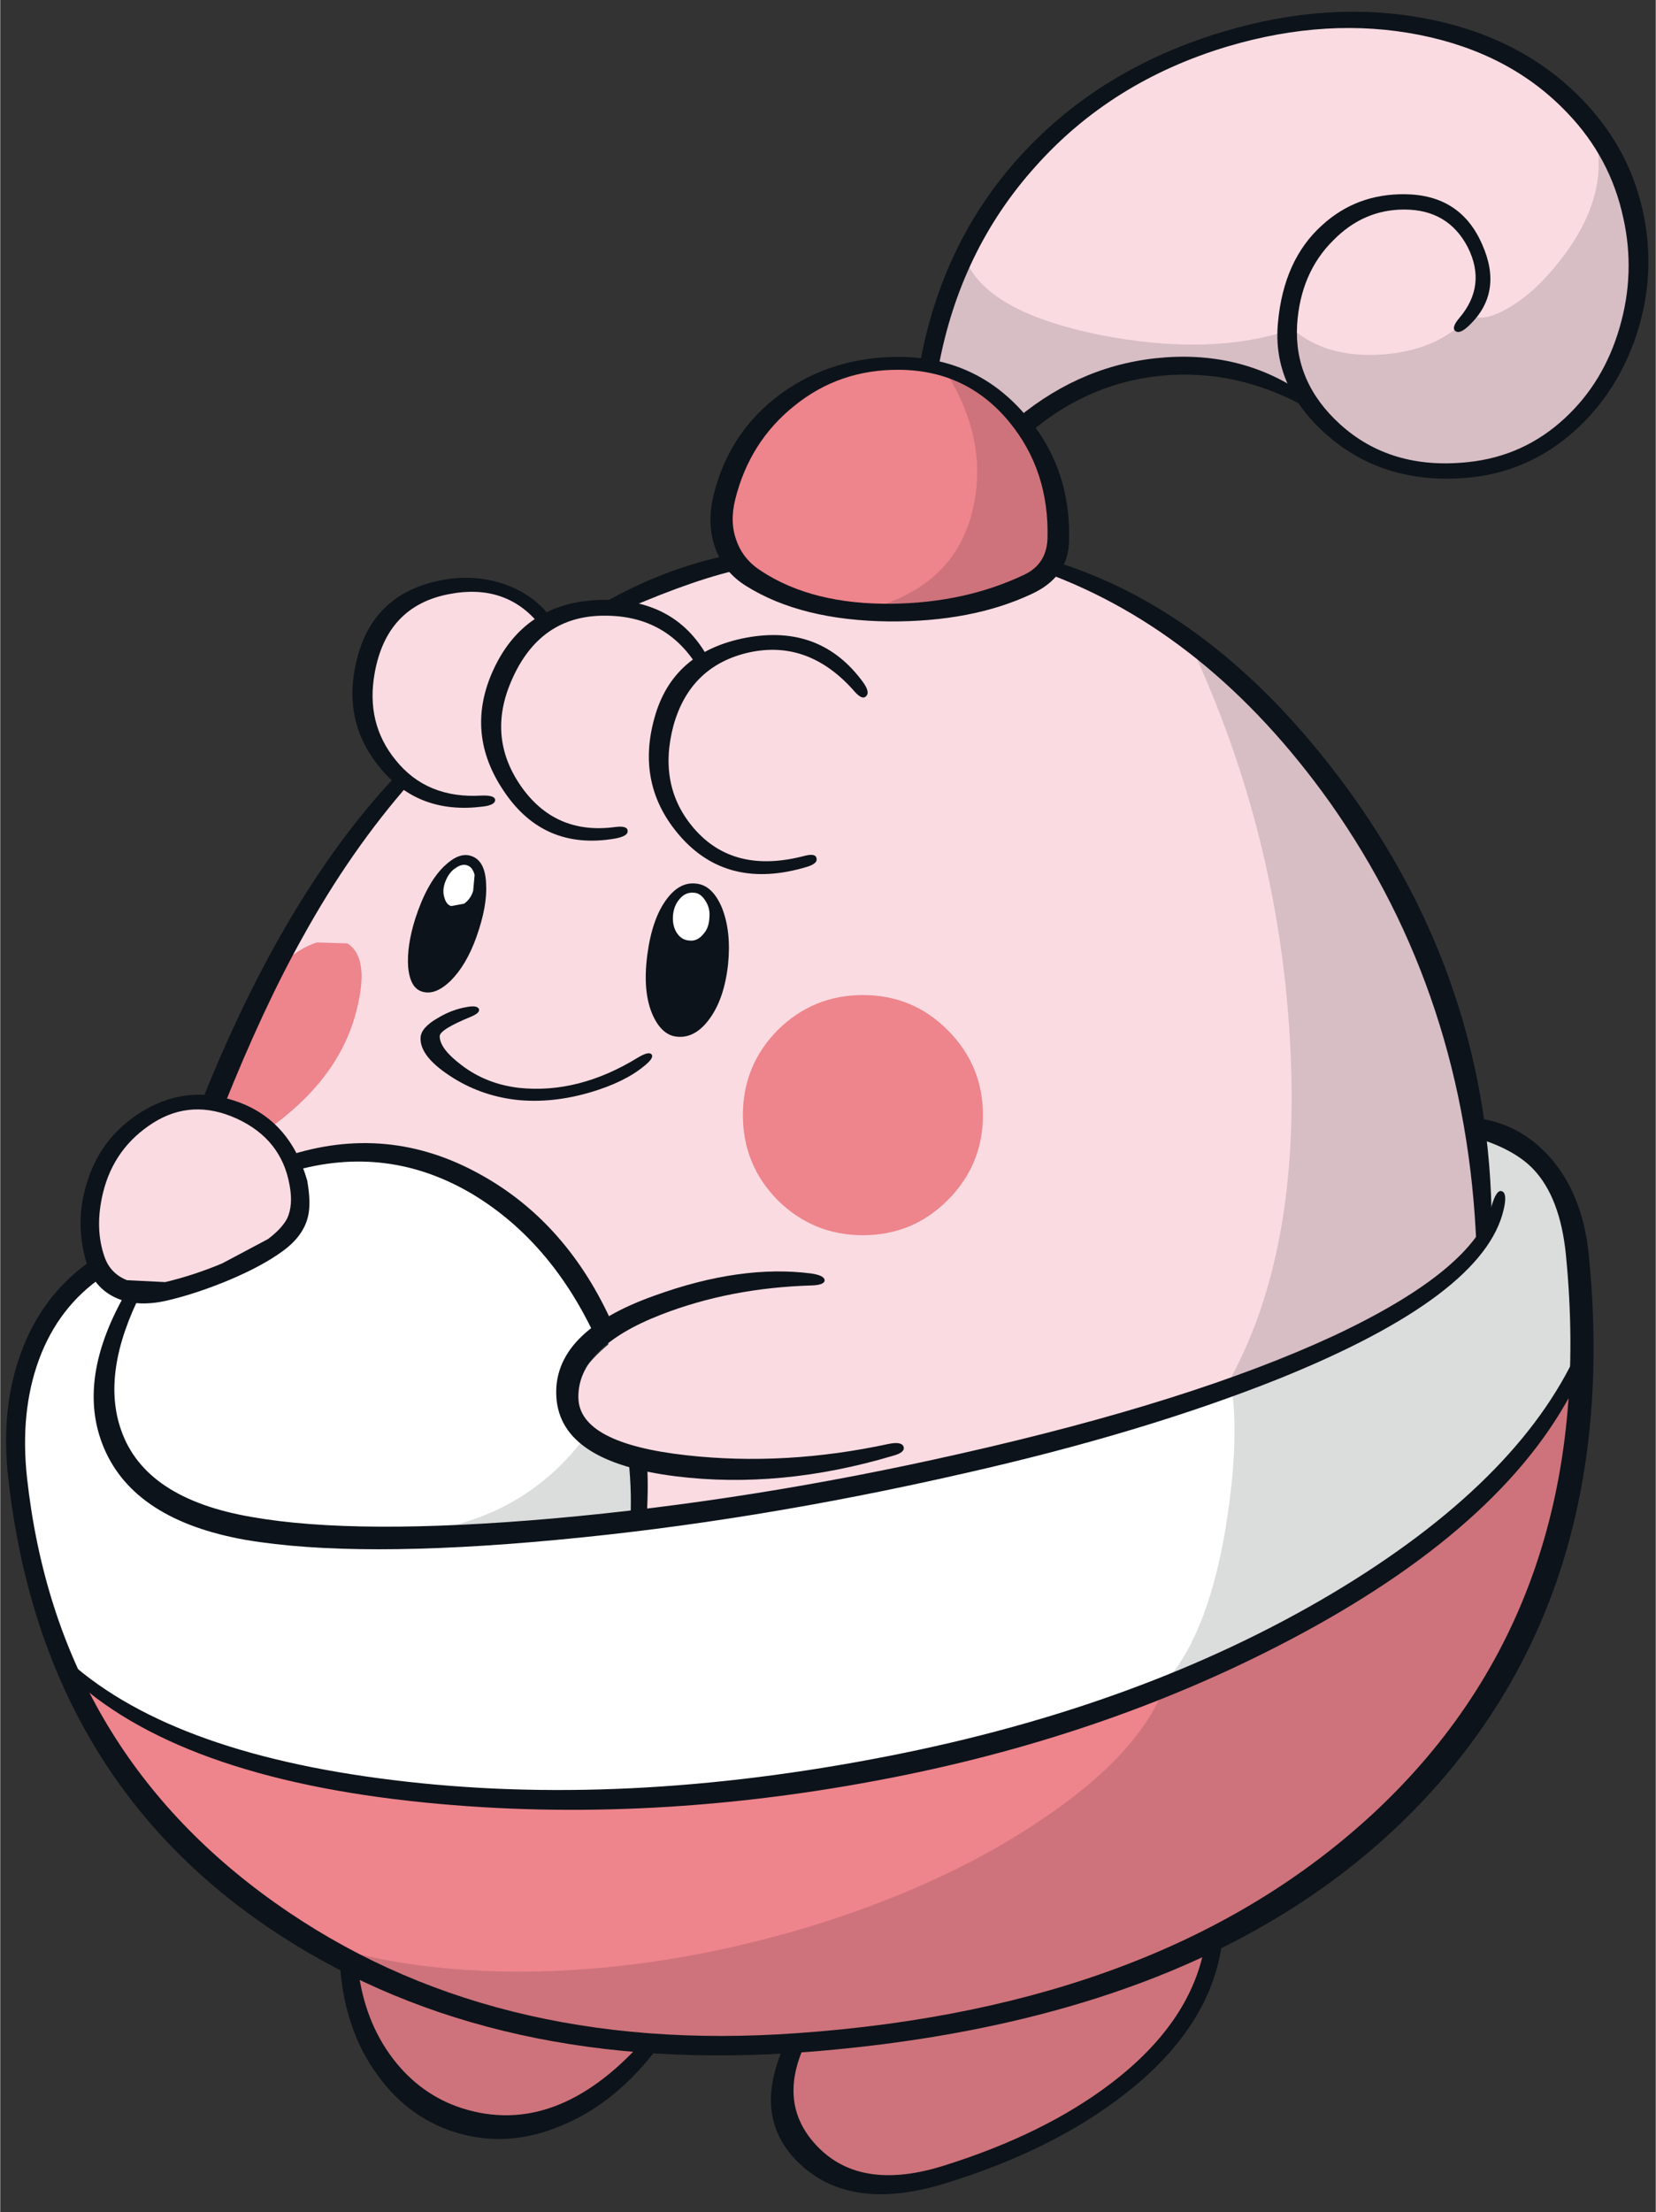
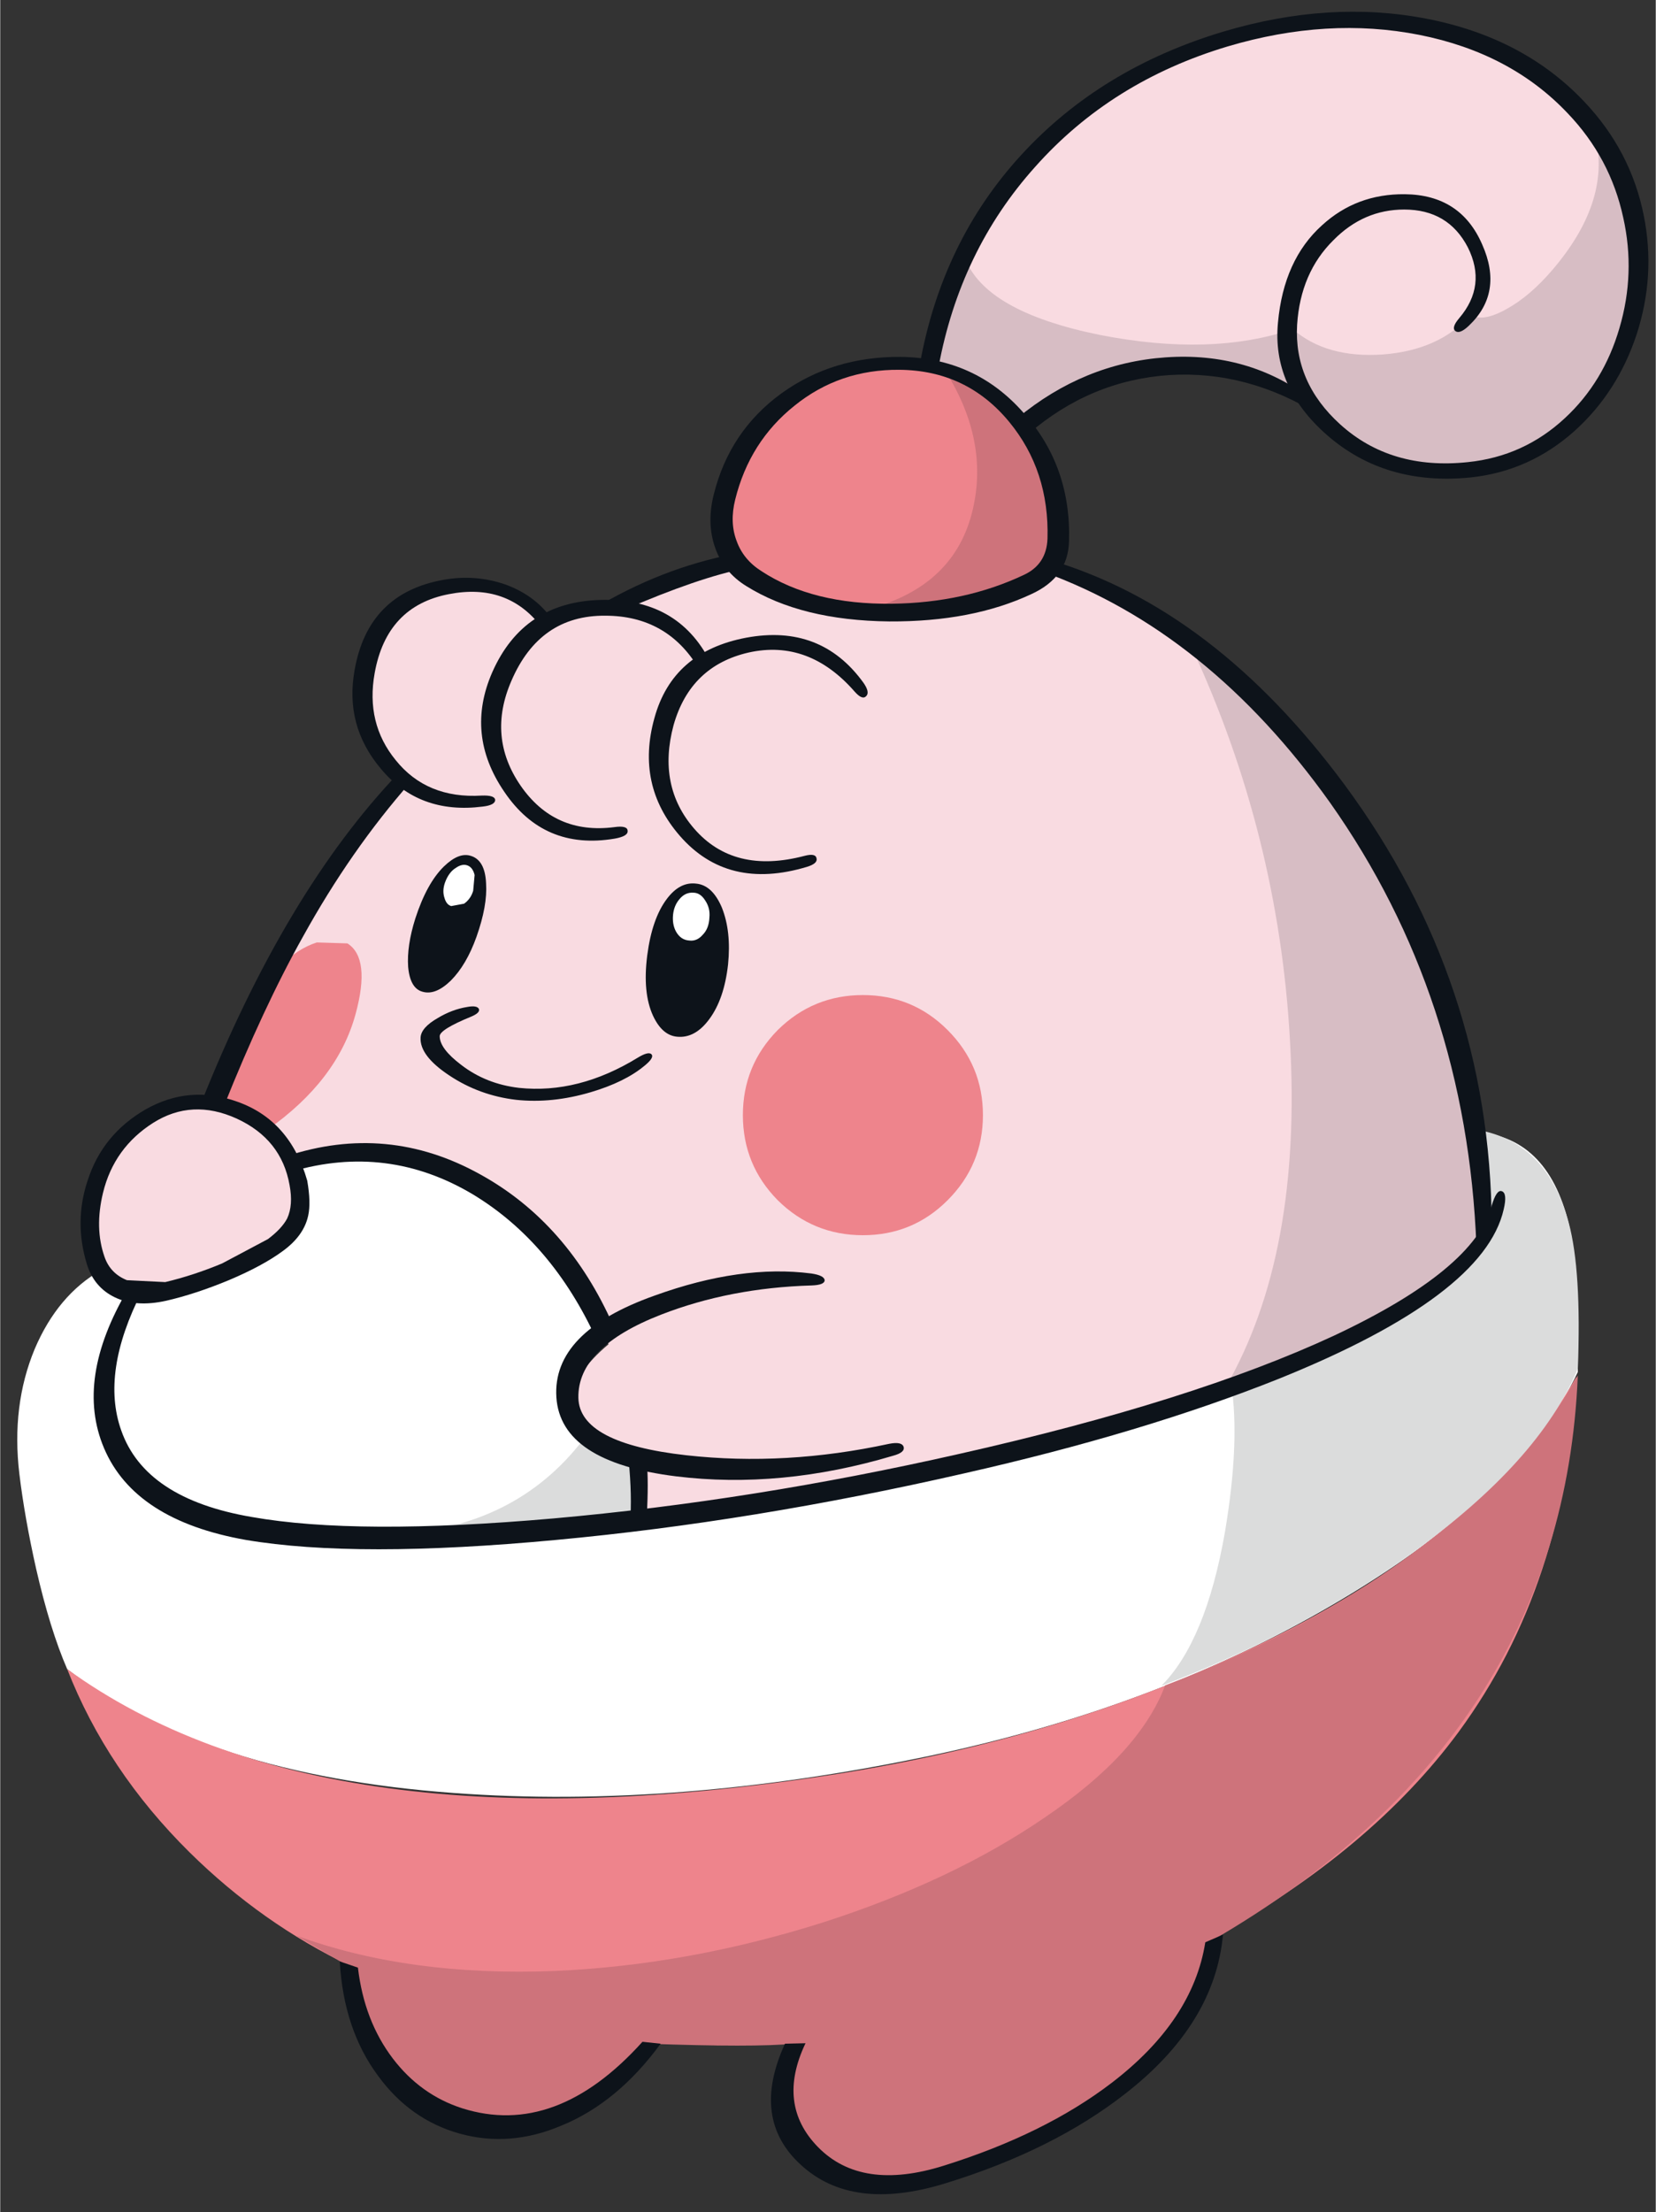
<svg xmlns="http://www.w3.org/2000/svg" version="1.1" width="173px" height="231px" viewBox="-0.6 -1.25 173.1 231.2">
  <rect x="-0.6" y="-1.25" width="173.1" height="231.2" fill="#333333" stroke="none" />
  <g>
    <path fill="#f9dbe1" d="M84.05 61.55 Q87.65 62.55 91.8 62.65 L100.35 61.8 Q105.95 60.6 109.05 58.0 128.8 64.85 142.2 86.4 154.9 106.8 154.65 127.75 149.35 137.25 119.45 146.1 95.75 153.15 66.1 157.4 L66.05 153.55 65.65 150.0 Q62.9 149.25 60.9 147.75 59.05 146.35 58.95 145.15 58.9 144.05 60.1 142.35 61.25 140.7 63.0 139.25 58.65 128.35 48.8 122.55 38.8 116.65 29.8 120.25 30.85 123.3 30.35 125.15 30.05 126.55 28.5 128.15 26.5 130.25 17.5 133.1 L12.6 133.3 Q10.75 132.7 9.9 131.15 6.75 125.55 11.5 119.05 16.25 112.55 22.1 114.3 25.0 105.3 31.3 94.8 34.55 89.3 41.1 79.9 39.25 78.2 38.0 74.85 36.55 70.9 37.65 68.1 40.75 60.2 47.7 59.95 53.8 59.75 56.65 64.05 57.95 63.3 60.2 62.85 L63.7 62.4 Q69.65 59.45 76.55 57.45 79.3 60.2 84.05 61.55" />
    <path fill="#ee848c" d="M80.7 106.4 Q84.4 102.75 89.6 102.75 94.8 102.75 98.45 106.4 102.15 110.1 102.15 115.3 102.15 120.5 98.45 124.2 94.8 127.85 89.6 127.85 84.4 127.85 80.7 124.2 77.05 120.5 77.05 115.3 77.05 110.1 80.7 106.4" />
    <path fill="#ee848c" d="M32.5 97.25 L35.7 97.35 Q38.15 98.9 36.55 104.75 34.65 111.7 27.3 116.85 24.85 114.85 22.1 114.3 L25.3 106.9 28.75 99.65 Q30.5 97.9 32.5 97.25" />
    <path fill="#f9dbe1" d="M164.7 41.95 Q159.15 47.5 151.85 47.9 141.95 48.5 136.2 40.6 129.25 36.95 121.65 37.35 113.0 37.8 106.4 43.65 104.7 40.95 101.85 39.2 99.25 37.6 96.5 37.15 99.35 20.25 113.4 9.9 126.05 0.6 140.9 0.9 154.2 1.2 162.3 8.3 170.05 15.1 170.6 25.85 171.05 35.55 164.7 41.95" />
    <path fill="#ffffff" d="M163.4 126.65 Q164.5 131.15 164.35 142.15 158.4 154.7 139.85 165.8 121.0 177.1 96.65 182.25 69.95 187.85 46.85 186.15 20.75 184.25 6.4 173.2 4.6 169.05 3.15 162.7 1.95 157.35 1.4 152.8 0.55 145.65 3.0 139.75 5.4 134.1 9.95 131.5 11.9 134.65 18.1 133.05 22.15 132.0 27.1 129.25 29.95 127.7 30.4 125.3 30.75 123.45 29.8 120.25 41.25 116.95 50.4 122.8 57.95 127.6 62.55 137.6 60.65 138.8 59.6 141.15 58.6 143.4 58.95 145.15 59.25 146.95 61.1 148.65 63.05 150.5 66.0 151.4 L66.2 154.7 66.1 157.4 Q98.35 152.95 122.2 145.35 148.5 137.0 154.65 127.75 154.35 121.1 153.45 117.05 161.15 117.4 163.4 126.65" />
    <path fill="#ee848c" d="M81.65 40.85 Q86.65 36.95 93.65 36.75 100.7 36.6 105.55 42.5 109.85 47.8 109.75 53.75 109.75 56.6 108.65 58.1 107.75 59.3 105.6 60.1 97.9 62.95 90.55 62.5 84.2 62.15 79.2 59.55 75.85 57.8 75.35 54.4 75.05 52.2 76.05 48.85 77.4 44.2 81.65 40.85" />
    <path fill="#ee848c" d="M19.2 192.35 Q10.55 183.8 6.4 173.2 33.2 192.6 86.95 184.15 110.55 180.4 130.15 171.05 154.55 159.5 164.2 142.65 163.2 164.35 151.9 179.75 142.8 192.1 126.05 201.4 125.85 209.0 116.15 216.8 106.85 224.3 96.2 226.35 86.9 228.2 83.2 222.75 80.05 218.1 82.45 212.25 L74.45 212.5 67.15 212.25 Q62.9 216.65 60.8 218.0 56.4 220.9 51.2 220.45 45.0 219.95 40.65 215.5 36.05 210.85 36.05 204.25 26.75 199.8 19.2 192.35" />
    <path fill="#d7bdc4" d="M169.45 33.45 Q165.4 46.65 151.05 47.85 146.3 48.25 142.3 45.95 139.3 44.25 136.1 40.55 128.3 37.15 122.75 37.2 114.8 37.25 106.25 43.45 104.7 41.05 102.15 39.35 99.35 37.5 96.3 37.2 96.95 32.75 100.25 25.65 102.3 31.3 114.35 33.75 126.05 36.05 134.55 33.15 138.05 36.2 143.95 35.8 149.9 35.35 153.15 31.65 154.4 32.45 156.9 31.05 159.35 29.7 161.7 26.95 167.6 20.05 166.3 13.5 169.3 16.95 170.2 22.45 171.1 28.05 169.45 33.45" />
    <path fill="#d7bdc4" d="M123.95 66.35 Q137.35 76.15 145.2 91.5 153.35 107.45 154.65 127.75 151.3 132.65 142.85 137.1 138.1 139.6 127.55 143.7 135.55 129.8 134.25 107.45 133.05 85.95 123.95 66.35" />
    <path fill="#ce737b" d="M98.3 37.65 Q105.5 39.75 108.45 47.65 110.95 54.4 109.05 57.65 107.75 59.95 101.85 61.25 96.65 62.4 90.2 62.4 99.25 60.0 101.1 51.95 102.75 44.8 98.3 37.65" />
    <path fill="#ce737b" d="M108.55 188.75 Q118.55 182.0 121.2 174.9 136.7 169.1 148.25 160.2 159.15 151.85 164.35 142.5 162.8 180.3 126.05 201.6 125.25 209.85 116.0 217.15 107.55 223.8 97.0 226.15 87.9 228.2 83.55 223.0 79.6 218.3 82.3 212.35 78.3 212.75 67.05 212.35 63.35 217.95 56.95 219.8 51.75 221.3 47.5 219.9 43.4 218.6 40.35 214.95 36.6 210.6 36.05 204.4 L30.35 201.05 Q42.1 205.35 57.35 204.75 71.25 204.15 85.35 199.7 98.9 195.35 108.55 188.75" />
    <path fill="#dbdcdc" d="M163.4 126.55 Q164.75 131.55 164.35 141.8 160.3 151.55 146.9 161.15 135.2 169.5 120.8 174.95 125.45 170.3 127.45 158.9 129.05 149.4 128.1 143.35 149.15 135.95 154.65 127.75 154.4 122.1 153.6 116.8 161.1 117.95 163.4 126.55" />
    <path fill="#0d131a" d="M74.85 93.6 Q75.85 96.1 75.5 99.55 75.1 103.15 73.55 105.25 72.05 107.3 70.15 107.1 68.6 106.95 67.65 104.9 66.55 102.5 67.05 98.6 67.55 94.75 69.1 92.7 70.45 90.9 72.15 91.1 73.85 91.25 74.85 93.6" />
    <path fill="#ffffff" d="M73.55 94.65 Q73.5 95.8 72.85 96.45 72.25 97.15 71.45 97.05 70.55 97.0 70.05 96.1 69.65 95.35 69.75 94.35 69.85 93.4 70.4 92.75 71.0 92.0 71.85 92.05 72.6 92.05 73.1 92.85 73.65 93.65 73.55 94.65" />
    <path fill="#0d131a" d="M49.2 96.65 Q48.15 99.6 46.5 101.25 44.9 102.8 43.55 102.4 42.25 102.05 42.05 99.8 41.9 97.6 42.8 94.75 44.0 91.05 45.8 89.3 47.35 87.8 48.6 88.2 50.1 88.65 50.2 91.1 50.35 93.4 49.2 96.65" />
    <path fill="#ffffff" d="M48.85 91.85 Q48.6 92.7 47.9 93.2 L46.55 93.45 Q46.05 93.3 45.85 92.6 45.6 91.85 45.9 91.0 46.3 89.9 47.05 89.45 47.7 89.0 48.25 89.2 48.8 89.4 49.0 90.2 L48.85 91.85" />
    <path fill="#0d131a" d="M108.4 58.5 L109.2 57.3 Q126.35 62.4 139.95 80.75 155.2 101.4 155.35 126.7 L153.75 129.05 Q152.75 102.9 138.45 82.65 125.7 64.75 108.4 58.5" />
    <path fill="#0d131a" d="M64.6 62.5 L61.4 62.4 Q68.55 58.1 76.15 56.65 L77.3 58.15 Q72.45 59.1 64.6 62.5" />
    <path fill="#0d131a" d="M41.05 79.55 L42.3 80.5 Q36.05 87.6 31.05 96.65 26.9 104.05 22.75 114.45 L20.4 114.05 Q29.2 91.95 41.05 79.55" />
    <path fill="#0d131a" d="M81.1 39.85 Q86.45 36.0 93.55 36.05 101.35 36.15 106.4 41.9 111.4 47.5 111.15 55.35 111.05 59.1 107.2 60.85 101.0 63.75 92.35 63.7 83.15 63.6 77.4 60.0 75.05 58.55 74.15 56.0 73.25 53.45 74.0 50.45 75.65 43.8 81.1 39.85 M104.9 42.85 Q100.45 37.45 93.4 37.4 87.15 37.35 82.45 41.15 77.75 44.9 76.25 50.95 75.65 53.35 76.4 55.3 77.1 57.25 79.0 58.45 84.35 61.95 92.65 61.85 100.25 61.75 106.4 58.85 108.8 57.75 108.9 55.05 109.1 47.95 104.9 42.85" />
    <path fill="#0d131a" d="M136.45 40.45 L137.35 42.15 Q129.85 37.45 121.65 37.95 113.4 38.5 106.9 44.1 L105.75 42.45 Q112.7 36.7 121.25 36.1 129.9 35.5 136.45 40.45" />
    <path fill="#0d131a" d="M165.0 9.35 Q169.9 14.5 171.25 21.3 172.5 27.55 170.5 33.7 168.5 39.75 164.0 43.8 159.3 48.0 153.15 48.65 144.2 49.55 138.1 44.2 132.35 39.15 133.0 32.45 133.6 25.9 137.6 22.3 141.2 19.0 146.25 19.05 152.1 19.1 154.35 24.3 156.6 29.35 152.95 32.8 152.0 33.7 151.55 33.35 151.1 33.0 151.95 32.0 154.85 28.6 152.85 24.6 150.8 20.65 146.2 20.65 141.95 20.65 138.8 23.85 135.35 27.25 135.0 32.7 134.65 38.7 139.5 43.1 144.8 47.9 152.85 47.05 158.7 46.45 163.0 42.45 167.05 38.7 168.7 33.05 170.4 27.3 169.1 21.5 167.75 15.25 163.3 10.6 157.35 4.3 147.8 2.4 138.2 0.5 127.75 3.6 115.55 7.25 107.6 16.2 99.75 24.95 97.5 37.15 L95.55 36.85 Q97.85 24.0 106.15 14.95 114.45 5.9 127.3 2.05 138.4 -1.25 148.5 0.7 158.65 2.65 165.0 9.35" />
    <path fill="#0d131a" d="M39.2 79.1 Q35.4 74.6 36.45 68.8 37.85 60.75 45.75 59.35 49.1 58.75 52.25 59.85 55.5 61.05 57.25 63.7 L56.0 64.3 Q52.45 59.65 46.3 60.85 39.8 62.1 38.55 69.1 37.6 74.35 40.75 78.2 44.0 82.25 49.75 81.9 51.1 81.85 51.15 82.35 51.15 82.9 49.85 83.05 43.2 83.9 39.2 79.1" />
    <path fill="#0d131a" d="M73.6 67.85 L72.45 68.65 Q69.15 63.1 62.65 63.1 55.8 63.05 52.85 69.9 50.3 75.75 53.8 80.85 57.35 86.0 63.6 85.2 65.0 85.0 65.0 85.6 65.05 86.15 63.65 86.4 56.25 87.65 52.1 81.5 48.0 75.5 50.85 69.0 54.1 61.65 62.2 61.45 70.2 61.25 73.6 67.85" />
    <path fill="#0d131a" d="M89.65 70.1 Q90.35 71.1 89.95 71.5 89.55 71.95 88.75 71.05 83.95 65.55 77.65 66.95 71.55 68.35 69.8 74.55 68.1 80.9 71.95 85.35 76.1 90.15 83.5 88.2 84.65 87.9 84.75 88.45 84.9 89.0 83.75 89.35 75.45 91.85 70.45 86.1 65.85 80.8 67.8 73.8 69.7 66.85 77.4 65.4 85.2 63.95 89.65 70.1" />
    <path fill="#0d131a" d="M66.75 110.15 Q64.7 111.85 61.15 112.9 57.1 114.1 53.35 113.7 49.5 113.25 46.35 111.15 43.25 109.1 43.35 107.2 43.4 106.15 45.15 105.15 46.65 104.25 48.2 104.0 49.25 103.8 49.45 104.2 49.6 104.6 48.65 105.0 45.35 106.35 45.35 107.05 45.35 108.35 47.6 110.05 50.2 112.05 53.65 112.45 59.85 113.1 66.05 109.3 67.2 108.6 67.5 108.95 67.8 109.3 66.75 110.15" />
-     <path fill="#0d131a" d="M1.6 140.05 Q3.85 133.95 9.05 130.4 L10.15 132.15 Q5.5 135.3 3.45 140.85 1.45 146.3 2.2 153.2 5.3 181.4 28.1 197.6 50.55 213.55 82.7 211.25 121.15 208.55 143.05 188.2 166.7 166.15 163.1 129.85 162.5 123.9 159.7 120.95 157.7 118.85 153.65 117.65 L153.65 115.6 Q158.1 116.1 161.25 119.5 164.85 123.4 165.5 129.95 168.95 164.65 148.4 186.7 126.85 209.8 83.95 213.2 51.25 215.75 28.55 200.95 3.8 184.85 0.25 153.35 -0.6 145.95 1.6 140.05" />
    <path fill="#0d131a" d="M66.55 212.15 L68.45 212.35 Q63.95 218.5 58.1 220.9 52.7 223.2 47.45 221.75 42.25 220.3 38.9 215.7 35.3 210.85 34.9 203.75 L36.8 204.4 Q37.45 209.95 40.45 213.9 43.35 217.7 47.7 219.1 57.5 222.2 66.55 212.15" />
    <path fill="#0d131a" d="M125.4 201.75 L127.25 200.95 Q126.4 210.3 117.0 217.6 109.45 223.5 98.2 226.95 88.45 229.95 83.1 225.0 77.85 220.2 81.45 212.35 L83.6 212.3 Q80.55 218.7 84.9 223.15 89.45 227.8 98.05 225.1 108.6 221.8 115.6 216.45 124.1 209.95 125.4 201.75" />
-     <path fill="#0d131a" d="M164.35 139.9 L164.5 142.7 Q157.5 157.6 135.45 169.5 116.05 179.95 92.6 184.55 67.35 189.5 43.85 187.15 17.7 184.55 6.35 173.6 L6.0 171.85 Q16.65 181.9 40.5 184.8 64.4 187.75 92.2 182.3 118.8 177.1 138.65 165.3 158.1 153.7 164.35 139.9" />
    <path fill="#dbdcdc" d="M60.85 148.55 Q61.75 149.4 63.2 150.05 L65.85 151.1 Q66.25 154.65 66.1 157.4 61.6 158.8 50.95 159.05 L41.2 159.05 Q53.85 158.2 60.85 148.55" />
    <path fill="#0d131a" d="M24.2 113.9 Q29.7 115.85 31.5 122.15 31.9 124.45 31.6 125.8 31.15 127.9 28.95 129.5 26.85 131.05 23.3 132.55 19.8 134.0 16.75 134.7 13.6 135.4 11.4 134.35 9.2 133.3 8.45 130.85 7.1 126.4 8.55 122.1 10.1 117.3 14.6 114.7 19.2 112.1 24.2 113.9 M29.65 122.6 Q28.8 117.8 24.1 115.65 19.45 113.55 15.4 116.1 11.3 118.7 10.15 123.4 9.25 127.1 10.3 130.1 10.9 131.85 12.65 132.55 L16.65 132.75 Q19.6 132.05 22.6 130.8 L27.4 128.25 Q28.85 127.15 29.4 126.1 30.05 124.7 29.65 122.6" />
    <path fill="#0d131a" d="M68.5 136.15 Q59.75 139.55 59.85 144.85 59.95 149.6 71.15 150.85 81.5 152.0 92.35 149.65 93.65 149.4 93.85 149.95 94.05 150.55 92.75 150.9 81.0 154.4 70.05 153.05 58.0 151.55 57.55 144.8 57.1 137.95 67.85 134.15 76.85 130.9 84.2 131.85 85.55 132.05 85.6 132.55 85.6 133.05 84.25 133.1 75.7 133.35 68.5 136.15" />
    <path fill="#0d131a" d="M63.5 137.3 Q62.2 137.9 61.75 138.75 57.1 128.6 48.85 123.6 39.9 118.25 29.85 121.2 L29.3 119.6 Q39.9 116.1 49.6 121.5 58.75 126.55 63.5 137.3" />
    <path fill="#0d131a" d="M65.0 150.4 L67.0 151.45 Q67.2 153.7 67.0 157.2 L65.3 157.25 Q65.45 154.25 65.0 150.4" />
    <path fill="#0d131a" d="M12.75 133.5 L14.2 133.75 Q9.9 142.2 12.05 148.25 14.55 155.4 25.7 157.3 36.7 159.25 57.25 157.45 78.1 155.6 99.7 150.7 124.1 145.2 138.85 138.35 153.55 131.45 155.35 124.75 155.85 123.05 156.4 123.25 157.0 123.45 156.6 125.15 154.55 134.2 133.1 142.85 118.95 148.5 100.15 152.75 78.05 157.8 57.5 159.7 36.65 161.65 25.1 159.7 13.45 157.65 10.25 150.1 7.2 142.9 12.75 133.5" />
  </g>
</svg>